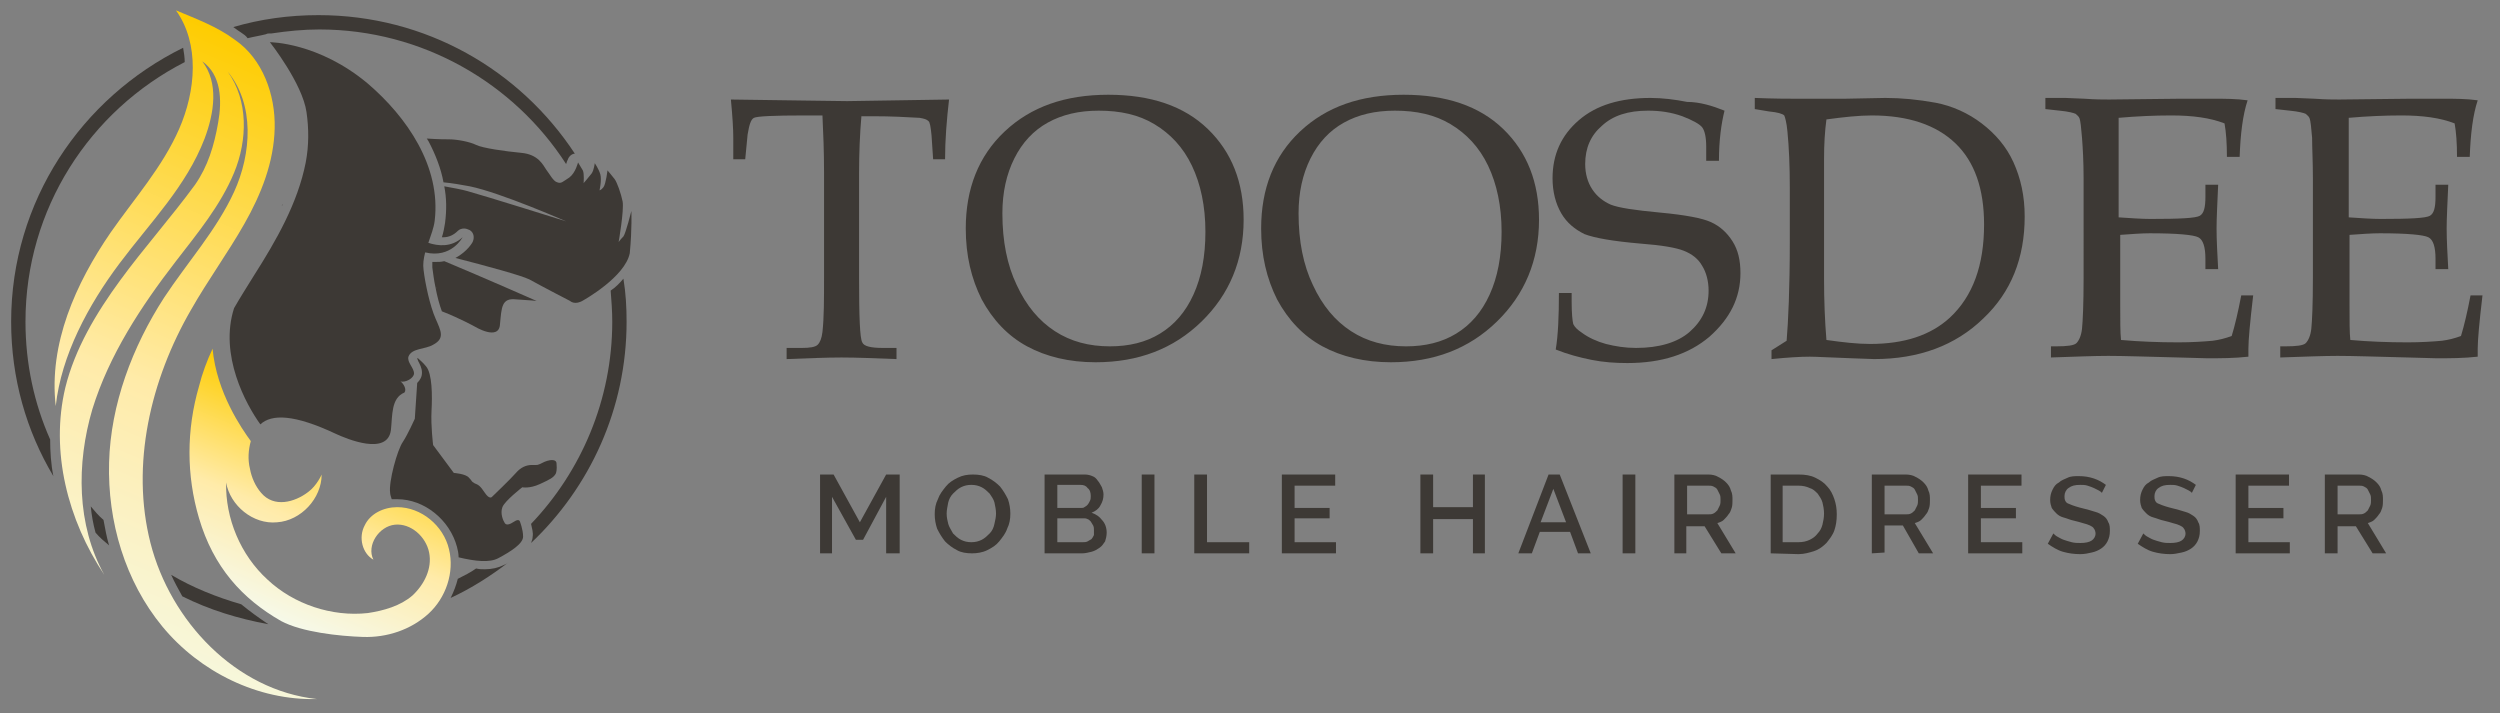
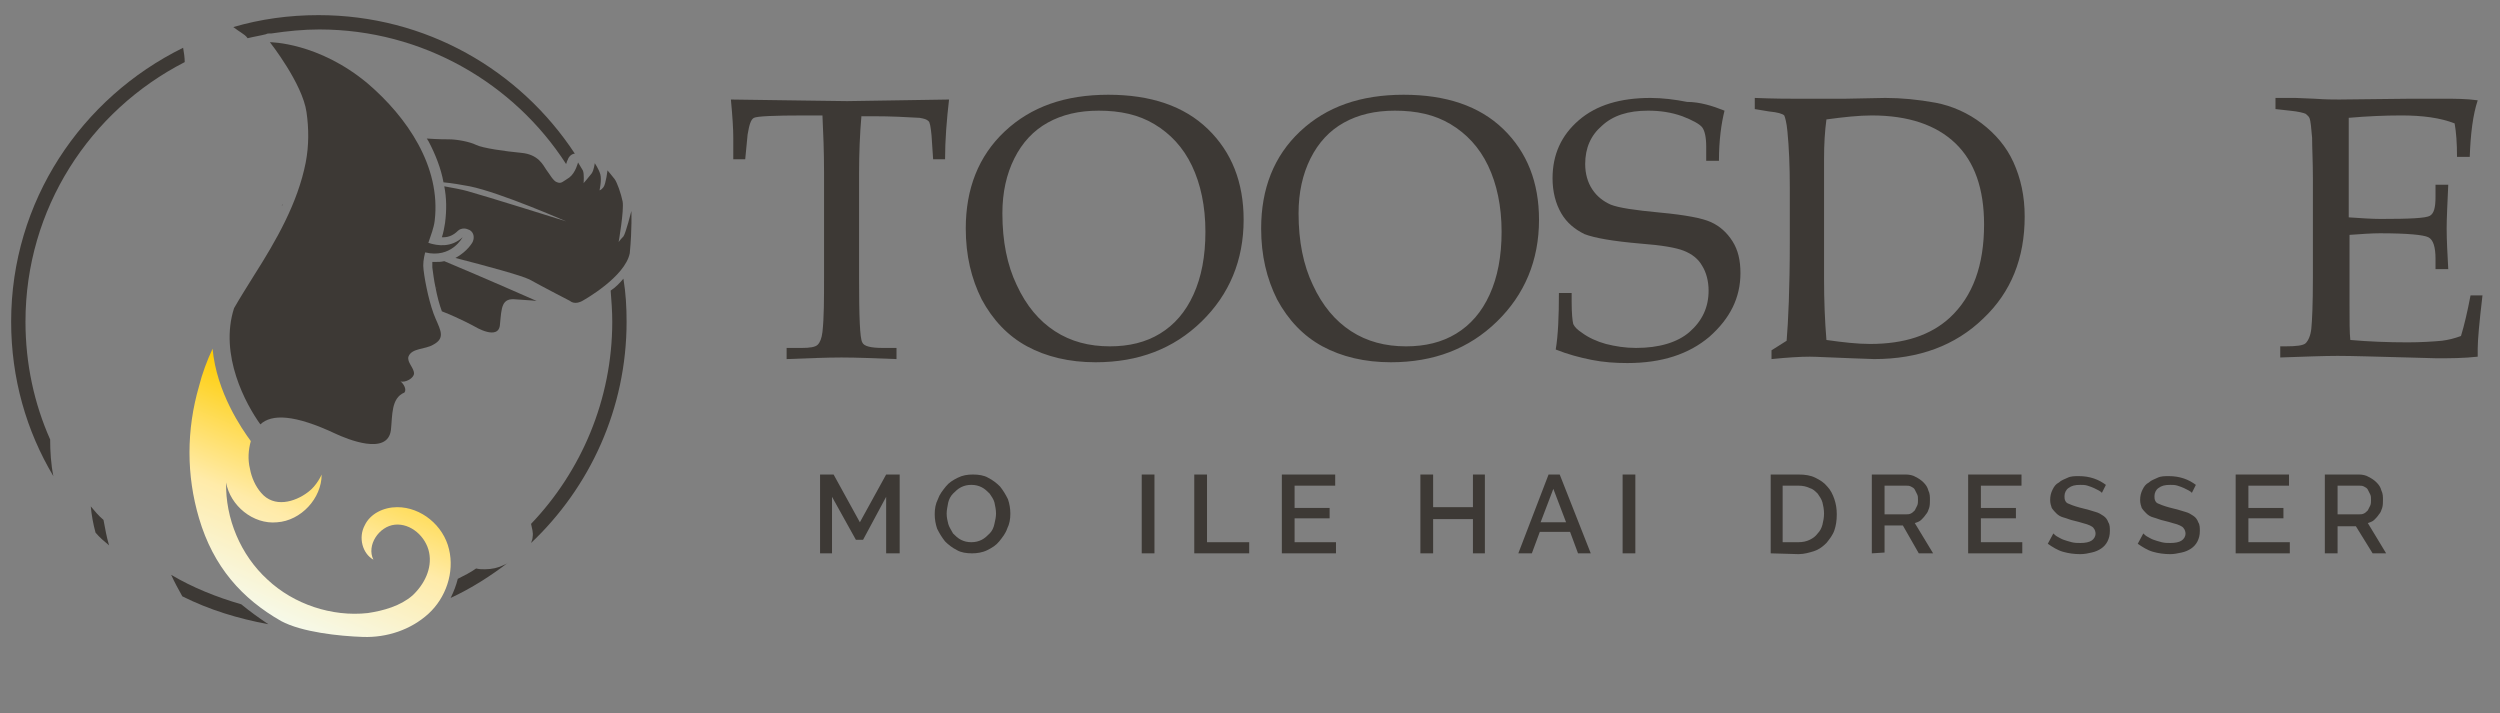
<svg xmlns="http://www.w3.org/2000/svg" version="1.1" id="Layer_1" x="0px" y="0px" viewBox="0 0 314 89.6" style="enable-background:new 0 0 314 89.6;" xml:space="preserve">
  <rect x="0" y="0" width="314" height="89.6" fill="#808080" stroke="none" />
  <style type="text/css">
	.st0{fill:#3D3935;}
	.st1{fill:url(#XMLID_00000150823608997162189110000001904475219047203770_);}
	.st2{fill:url(#SVGID_1_);}
</style>
  <g>
    <g>
      <path class="st0" d="M108.2,14.5c-0.2,2.3-0.3,4.7-0.3,7.3v13.1c0,4.9,0.1,7.6,0.4,8.1c0.2,0.5,1.1,0.7,2.6,0.7h1.7v1.4    c-2.7-0.1-5-0.2-6.9-0.2s-4.2,0.1-6.9,0.2v-1.4h1.9c1,0,1.7-0.1,2-0.4c0.3-0.3,0.5-0.8,0.6-1.6c0.2-1.8,0.2-4.1,0.2-6.9V21.6    c0-2.6-0.1-5-0.2-7.1H101c-3.8,0-5.9,0.1-6.3,0.3s-0.6,0.9-0.8,2.1L93.6,20h-1.5v-2.7c0-1.1-0.1-2.7-0.3-4.8    c8.3,0.1,13.2,0.2,14.6,0.2l12.8-0.2c-0.3,2.6-0.5,5.1-0.5,7.5h-1.5l-0.2-3c-0.1-1-0.2-1.7-0.4-1.8c-0.2-0.2-0.5-0.3-1.1-0.4    c-1.7-0.1-3.6-0.2-5.8-0.2h-1.5V14.5z" />
      <path class="st0" d="M121.3,28.7c0-5,1.6-9.1,4.9-12.2c3.3-3.1,7.6-4.6,13-4.6c5.3,0,9.5,1.4,12.5,4.3s4.5,6.7,4.5,11.4    c0,5.1-1.8,9.4-5.3,12.8s-7.9,5.1-13.3,5.1c-3.3,0-6.2-0.7-8.6-2c-2.4-1.3-4.3-3.3-5.7-5.9C122,35,121.3,32.1,121.3,28.7z     M125.9,26.8c0,3.5,0.6,6.5,1.8,9c1.2,2.6,2.8,4.5,4.8,5.8s4.3,1.9,6.9,1.9c2.4,0,4.5-0.5,6.3-1.6s3.2-2.7,4.2-4.9    s1.5-4.8,1.5-7.9c0-3.2-0.6-6-1.7-8.3c-1.1-2.3-2.7-4-4.7-5.2s-4.3-1.7-7-1.7c-2.5,0-4.6,0.5-6.4,1.5c-1.8,1-3.2,2.5-4.2,4.5    C126.4,21.9,125.9,24.2,125.9,26.8z" />
      <path class="st0" d="M158.4,28.7c0-5,1.6-9.1,4.9-12.2c3.3-3.1,7.6-4.6,13-4.6c5.3,0,9.5,1.4,12.5,4.3s4.5,6.7,4.5,11.4    c0,5.1-1.8,9.4-5.3,12.8s-7.9,5.1-13.3,5.1c-3.3,0-6.2-0.7-8.6-2c-2.4-1.3-4.3-3.3-5.7-5.9C159.1,35,158.4,32.1,158.4,28.7z     M163.1,26.8c0,3.5,0.6,6.5,1.8,9c1.2,2.6,2.8,4.5,4.8,5.8s4.3,1.9,6.9,1.9c2.4,0,4.5-0.5,6.3-1.6s3.2-2.7,4.2-4.9    s1.5-4.8,1.5-7.9c0-3.2-0.6-6-1.7-8.3s-2.7-4-4.7-5.2s-4.3-1.7-7-1.7c-2.5,0-4.6,0.5-6.4,1.5c-1.8,1-3.2,2.5-4.2,4.5    C163.6,21.9,163.1,24.2,163.1,26.8z" />
      <path class="st0" d="M216.6,13.9c-0.4,1.6-0.7,3.7-0.7,6.3h-1.6v-1.8c0-1.2-0.2-2-0.5-2.4s-1.2-0.9-2.5-1.4    c-1.4-0.5-2.8-0.7-4.3-0.7c-2.5,0-4.4,0.6-5.8,1.9c-1.4,1.2-2.1,2.8-2.1,4.8c0,1.2,0.3,2.3,0.9,3.2c0.6,0.9,1.4,1.5,2.3,1.9    c1,0.4,3,0.7,6.2,1s5.3,0.7,6.4,1.2c1.1,0.5,2,1.3,2.7,2.4s1,2.4,1,4c0,3.1-1.3,5.7-3.9,8c-2.6,2.2-6,3.3-10.3,3.3    c-1.5,0-3-0.1-4.5-0.4c-1.5-0.3-3-0.7-4.5-1.3c0.3-1.8,0.4-4.2,0.4-7.1h1.6v1.1c0,1.5,0.1,2.4,0.2,2.8c0.2,0.4,0.5,0.7,1.1,1.1    c0.8,0.6,1.9,1.1,3,1.4c1.2,0.3,2.4,0.5,3.8,0.5c2.9,0,5.2-0.7,6.7-2c1.6-1.4,2.4-3.1,2.4-5.2c0-1.2-0.3-2.3-0.8-3.1    c-0.5-0.9-1.3-1.5-2.3-1.9s-2.8-0.7-5.4-0.9c-3.5-0.3-5.8-0.7-7.1-1.2c-1.2-0.6-2.2-1.4-2.9-2.6s-1.1-2.7-1.1-4.4    c0-3,1.1-5.4,3.3-7.3s5.2-2.8,9-2.8c1.5,0,3.1,0.2,4.6,0.5C213.5,12.8,215.1,13.3,216.6,13.9z" />
      <path class="st0" d="M224.4,42.8c0.2-2.4,0.4-6.5,0.4-12.5v-6.7c0-2.7-0.1-5.1-0.3-7.1c-0.1-1.1-0.3-1.8-0.4-2    c-0.2-0.2-0.8-0.4-1.9-0.5l-1.8-0.3v-1.4c2.5,0.1,4.2,0.1,5.1,0.1h6.2l5.1-0.1c2,0,4.1,0.2,6.3,0.6c2.1,0.4,4.1,1.3,5.8,2.6    s3.1,2.9,4,4.9s1.4,4.2,1.4,6.8c0,5.2-1.7,9.5-5.2,12.8c-3.5,3.4-8.1,5.1-13.7,5.1l-2.8-0.1c-2.8-0.1-4.5-0.2-5.3-0.2    c-1.2,0-2.8,0.1-4.8,0.3V44L224.4,42.8z M229.4,42.7c2.1,0.3,3.9,0.5,5.5,0.5c4.3,0,7.6-1.1,10-3.3c2.9-2.7,4.3-6.6,4.3-11.7    c0-4.5-1.2-7.9-3.6-10.2c-2.4-2.3-5.9-3.5-10.5-3.5c-1.6,0-3.5,0.2-5.7,0.5c-0.2,1.5-0.3,3.1-0.3,5v15    C229.1,37.7,229.2,40.3,229.4,42.7z" />
-       <path class="st0" d="M266.3,29.5v5.6v3.2c0,2,0,3.5,0.1,4.4c2.2,0.2,4.7,0.3,7.2,0.3c1.7,0,3.2-0.1,4.3-0.2    c0.8-0.1,1.6-0.3,2.4-0.6c0.4-1.3,0.8-3,1.2-5.1h1.5c-0.4,3.4-0.6,5.6-0.6,6.7v1c-1.8,0.2-3.5,0.2-5.2,0.2l-3.6-0.1    c-4-0.1-6.9-0.2-8.8-0.2c-1.8,0-4.2,0.1-7.2,0.2v-1.4h0.7c1.3,0,2.2-0.1,2.5-0.4c0.3-0.3,0.6-0.9,0.7-1.8c0.1-1,0.2-3.1,0.2-6.4    V22.4c0-2.1-0.1-3.8-0.2-5.1s-0.2-2.1-0.3-2.4c-0.1-0.3-0.3-0.4-0.5-0.6c-0.2-0.1-0.9-0.3-2-0.4l-1.8-0.2v-1.4h2.5l2.4,0.1    c1.4,0.1,2.4,0.1,3.1,0.1l8.9-0.1h4.2c1.4,0,2.9,0,4.3,0.2c-0.6,1.8-0.9,4.2-1,7.1h-1.6c0-1.7-0.1-3.1-0.3-4.2c-1.8-0.7-4-1-6.7-1    c-2.1,0-4.3,0.1-6.6,0.3c0,1.4,0,2.9,0,4.3v3.5v4.7c1.5,0.1,2.9,0.2,4,0.2c3.7,0,5.7-0.1,6.2-0.4s0.7-1,0.7-2.4v-1.5h1.6    c-0.1,2.3-0.2,4.2-0.2,5.5c0,1.5,0.1,3.2,0.2,5.1H277v-1.3c0-1.5-0.3-2.4-0.9-2.7c-0.6-0.3-2.6-0.5-6.1-0.5    C269,29.3,267.7,29.4,266.3,29.5z" />
      <path class="st0" d="M295.1,29.5v5.6v3.2c0,2,0,3.5,0.1,4.4c2.2,0.2,4.7,0.3,7.2,0.3c1.7,0,3.2-0.1,4.3-0.2    c0.8-0.1,1.6-0.3,2.4-0.6c0.4-1.3,0.8-3,1.2-5.1h1.5c-0.4,3.4-0.6,5.6-0.6,6.7v1c-1.8,0.2-3.5,0.2-5.2,0.2l-3.6-0.1    c-4-0.1-6.9-0.2-8.8-0.2c-1.8,0-4.2,0.1-7.2,0.2v-1.4h0.7c1.3,0,2.2-0.1,2.5-0.4c0.3-0.3,0.6-0.9,0.7-1.8c0.1-1,0.2-3.1,0.2-6.4    V22.4c0-2.1-0.1-3.8-0.1-5.1c-0.1-1.3-0.2-2.1-0.3-2.4s-0.3-0.4-0.5-0.6c-0.2-0.1-0.9-0.3-2-0.4l-1.8-0.2v-1.4h2.5l2.4,0.1    c1.4,0.1,2.4,0.1,3.1,0.1l8.9-0.1h4.2c1.4,0,2.9,0,4.3,0.2c-0.6,1.8-0.9,4.2-1,7.1h-1.6c0-1.7-0.1-3.1-0.3-4.2c-1.8-0.7-4-1-6.7-1    c-2.1,0-4.3,0.1-6.6,0.3c0,1.4,0,2.9,0,4.3v3.5v4.7c1.5,0.1,2.9,0.2,4,0.2c3.7,0,5.7-0.1,6.2-0.4s0.7-1,0.7-2.4v-1.5h1.6    c-0.1,2.3-0.2,4.2-0.2,5.5c0,1.5,0.1,3.2,0.2,5.1h-1.6v-1.3c0-1.5-0.3-2.4-0.9-2.7c-0.6-0.3-2.6-0.5-6.1-0.5    C297.9,29.3,296.5,29.4,295.1,29.5z" />
    </g>
    <g>
      <path class="st0" d="M111.3,69.5v-7.1l-2.9,5.4h-0.9l-3-5.4v7.1H103v-9.9h1.7l3.3,6l3.3-6h1.7v9.9H111.3z" />
      <path class="st0" d="M122.1,69.5c-0.7,0-1.4-0.1-1.9-0.4c-0.6-0.3-1.1-0.7-1.5-1.1c-0.4-0.5-0.7-1-1-1.6c-0.2-0.6-0.3-1.2-0.3-1.8    c0-0.7,0.1-1.3,0.4-1.9c0.2-0.6,0.6-1.1,1-1.6s0.9-0.8,1.5-1.1s1.2-0.4,1.9-0.4c0.7,0,1.4,0.1,1.9,0.4c0.6,0.3,1.1,0.7,1.5,1.1    c0.4,0.5,0.7,1,1,1.6c0.2,0.6,0.3,1.2,0.3,1.8c0,0.7-0.1,1.3-0.4,1.9c-0.2,0.6-0.6,1.1-1,1.6s-0.9,0.8-1.5,1.1    C123.4,69.4,122.7,69.5,122.1,69.5z M118.9,64.5c0,0.5,0.1,0.9,0.2,1.3s0.4,0.8,0.6,1.2c0.3,0.3,0.6,0.6,1,0.8    c0.4,0.2,0.8,0.3,1.3,0.3s0.9-0.1,1.3-0.3c0.4-0.2,0.7-0.5,1-0.8s0.5-0.7,0.6-1.2c0.1-0.4,0.2-0.9,0.2-1.3c0-0.5-0.1-0.9-0.2-1.4    c-0.1-0.4-0.4-0.8-0.6-1.1c-0.3-0.3-0.6-0.6-1-0.8s-0.8-0.3-1.3-0.3s-0.9,0.1-1.3,0.3s-0.7,0.5-1,0.8s-0.5,0.7-0.6,1.1    C119,63.6,118.9,64.1,118.9,64.5z" />
-       <path class="st0" d="M139,66.9c0,0.4-0.1,0.8-0.2,1.1c-0.2,0.3-0.4,0.6-0.7,0.8c-0.3,0.2-0.6,0.4-1,0.5s-0.8,0.2-1.2,0.2h-4.7    v-9.9h5.1c0.3,0,0.7,0.1,0.9,0.2c0.3,0.1,0.5,0.3,0.7,0.6c0.2,0.2,0.3,0.5,0.5,0.8c0.1,0.3,0.2,0.6,0.2,0.9c0,0.5-0.1,0.9-0.4,1.4    c-0.2,0.4-0.6,0.7-1.1,0.9c0.6,0.2,1,0.5,1.3,0.9C138.8,65.7,139,66.3,139,66.9z M132.8,60.9v2.9h2.9c0.2,0,0.4,0,0.5-0.1    c0.2-0.1,0.3-0.2,0.4-0.3c0.1-0.1,0.2-0.3,0.3-0.5s0.1-0.4,0.1-0.6c0-0.4-0.1-0.8-0.4-1c-0.2-0.3-0.5-0.4-0.9-0.4    C135.7,60.9,132.8,60.9,132.8,60.9z M137.4,66.6c0-0.2,0-0.4-0.1-0.6s-0.2-0.3-0.3-0.5c-0.1-0.1-0.3-0.3-0.4-0.3    c-0.2-0.1-0.3-0.1-0.5-0.1h-3.3v3h3.2c0.2,0,0.4,0,0.6-0.1c0.2-0.1,0.3-0.2,0.5-0.3c0.1-0.1,0.2-0.3,0.3-0.5    C137.4,67,137.4,66.8,137.4,66.6z" />
      <path class="st0" d="M143.4,69.5v-9.9h1.6v9.9H143.4z" />
      <path class="st0" d="M150,69.5v-9.9h1.6v8.5h5.3v1.4H150z" />
      <path class="st0" d="M167.8,68.1v1.4H161v-9.9h6.7V61h-5.1v2.8h4.4v1.3h-4.4v3H167.8z" />
      <path class="st0" d="M186.5,59.6v9.9H185v-4.3h-5v4.3h-1.6v-9.9h1.6v4.1h5v-4.1H186.5z" />
      <path class="st0" d="M194.5,59.6h1.4l3.9,9.9h-1.6l-1-2.7h-3.8l-1,2.7h-1.7L194.5,59.6z M196.7,65.6l-1.6-4.2l-1.6,4.2H196.7z" />
      <path class="st0" d="M203.8,69.5v-9.9h1.6v9.9H203.8z" />
-       <path class="st0" d="M210.3,69.5v-9.9h4.3c0.4,0,0.9,0.1,1.2,0.3c0.4,0.2,0.7,0.4,1,0.7s0.5,0.6,0.6,1c0.2,0.4,0.2,0.8,0.2,1.2    c0,0.3,0,0.7-0.1,1s-0.2,0.6-0.4,0.8c-0.2,0.3-0.4,0.5-0.6,0.7c-0.2,0.2-0.5,0.3-0.8,0.4l2.3,3.8h-1.8l-2.1-3.4h-2.3v3.4H210.3z     M211.9,64.6h2.7c0.2,0,0.4,0,0.6-0.1c0.2-0.1,0.3-0.2,0.5-0.4c0.1-0.2,0.2-0.4,0.3-0.6s0.1-0.5,0.1-0.7c0-0.3,0-0.5-0.1-0.7    s-0.2-0.4-0.3-0.6c-0.1-0.2-0.3-0.3-0.5-0.4c-0.2-0.1-0.4-0.1-0.6-0.1h-2.7V64.6z" />
      <path class="st0" d="M222.4,69.5v-9.9h3.5c0.8,0,1.5,0.1,2.1,0.4c0.6,0.3,1.1,0.6,1.5,1.1c0.4,0.4,0.7,1,0.9,1.6s0.3,1.2,0.3,1.9    c0,0.8-0.1,1.4-0.3,2s-0.6,1.1-1,1.6c-0.4,0.4-0.9,0.8-1.5,1s-1.3,0.4-2,0.4L222.4,69.5L222.4,69.5z M229.1,64.5    c0-0.5-0.1-1-0.2-1.4c-0.1-0.4-0.4-0.8-0.6-1.1c-0.3-0.3-0.6-0.6-1-0.7c-0.4-0.2-0.9-0.3-1.4-0.3h-2v7.1h2c0.5,0,1-0.1,1.4-0.3    c0.4-0.2,0.7-0.4,1-0.8c0.3-0.3,0.5-0.7,0.6-1.1C229,65.5,229.1,65,229.1,64.5z" />
      <path class="st0" d="M235.1,69.5v-9.9h4.3c0.4,0,0.9,0.1,1.2,0.3c0.4,0.2,0.7,0.4,1,0.7s0.5,0.6,0.6,1c0.2,0.4,0.2,0.8,0.2,1.2    c0,0.3,0,0.7-0.1,1s-0.2,0.6-0.4,0.8c-0.2,0.3-0.4,0.5-0.6,0.7c-0.2,0.2-0.5,0.3-0.8,0.4l2.3,3.8H241l-2-3.5h-2.3v3.4L235.1,69.5    L235.1,69.5z M236.7,64.6h2.7c0.2,0,0.4,0,0.6-0.1c0.2-0.1,0.3-0.2,0.5-0.4c0.1-0.2,0.2-0.4,0.3-0.6c0.1-0.2,0.1-0.5,0.1-0.7    c0-0.3,0-0.5-0.1-0.7s-0.2-0.4-0.3-0.6c-0.1-0.2-0.3-0.3-0.5-0.4c-0.2-0.1-0.4-0.1-0.6-0.1h-2.7V64.6z" />
      <path class="st0" d="M254,68.1v1.4h-6.8v-9.9h6.7V61h-5.1v2.8h4.4v1.3h-4.4v3H254z" />
      <path class="st0" d="M264,61.9c-0.1-0.1-0.2-0.2-0.4-0.3c-0.2-0.1-0.4-0.2-0.6-0.3s-0.5-0.2-0.8-0.3s-0.6-0.1-0.9-0.1    c-0.7,0-1.1,0.1-1.5,0.4c-0.3,0.2-0.5,0.6-0.5,1c0,0.2,0,0.4,0.1,0.6c0.1,0.2,0.2,0.3,0.5,0.4c0.2,0.1,0.5,0.2,0.8,0.3    s0.7,0.2,1.1,0.3c0.5,0.1,1,0.3,1.4,0.4s0.7,0.3,1,0.5s0.5,0.5,0.6,0.8c0.2,0.3,0.2,0.7,0.2,1.1c0,0.5-0.1,0.9-0.3,1.3    c-0.2,0.4-0.5,0.7-0.8,0.9c-0.3,0.2-0.7,0.4-1.2,0.5c-0.4,0.1-0.9,0.2-1.4,0.2c-0.8,0-1.5-0.1-2.2-0.3c-0.7-0.2-1.3-0.6-1.9-1    l0.7-1.3c0.1,0.1,0.3,0.3,0.5,0.4s0.5,0.3,0.8,0.4s0.6,0.2,1,0.3c0.4,0.1,0.7,0.1,1.1,0.1c0.6,0,1.1-0.1,1.4-0.3    c0.3-0.2,0.5-0.5,0.5-0.9c0-0.2-0.1-0.5-0.2-0.6c-0.1-0.2-0.3-0.3-0.5-0.4s-0.5-0.2-0.9-0.3c-0.3-0.1-0.7-0.2-1.1-0.3    c-0.5-0.1-0.9-0.3-1.3-0.4s-0.7-0.3-0.9-0.5c-0.2-0.2-0.4-0.4-0.6-0.7c-0.1-0.3-0.2-0.6-0.2-1c0-0.5,0.1-0.9,0.3-1.3    c0.2-0.4,0.4-0.7,0.8-0.9c0.3-0.3,0.7-0.4,1.1-0.6s0.9-0.2,1.4-0.2c0.7,0,1.3,0.1,1.9,0.3s1.1,0.5,1.5,0.8L264,61.9z" />
      <path class="st0" d="M275.3,61.9c-0.1-0.1-0.2-0.2-0.4-0.3c-0.2-0.1-0.4-0.2-0.6-0.3s-0.5-0.2-0.8-0.3s-0.6-0.1-0.9-0.1    c-0.7,0-1.1,0.1-1.5,0.4c-0.3,0.2-0.5,0.6-0.5,1c0,0.2,0,0.4,0.1,0.6c0.1,0.2,0.2,0.3,0.5,0.4c0.2,0.1,0.5,0.2,0.8,0.3    s0.7,0.2,1.1,0.3c0.5,0.1,1,0.3,1.4,0.4s0.7,0.3,1,0.5s0.5,0.5,0.6,0.8c0.2,0.3,0.2,0.7,0.2,1.1c0,0.5-0.1,0.9-0.3,1.3    c-0.2,0.4-0.5,0.7-0.8,0.9c-0.3,0.2-0.7,0.4-1.2,0.5s-0.9,0.2-1.4,0.2c-0.8,0-1.5-0.1-2.2-0.3c-0.7-0.2-1.3-0.6-1.9-1l0.7-1.3    c0.1,0.1,0.3,0.3,0.5,0.4s0.5,0.3,0.8,0.4s0.6,0.2,1,0.3c0.4,0.1,0.7,0.1,1.1,0.1c0.6,0,1.1-0.1,1.4-0.3c0.3-0.2,0.5-0.5,0.5-0.9    c0-0.2-0.1-0.5-0.2-0.6c-0.1-0.2-0.3-0.3-0.5-0.4s-0.5-0.2-0.9-0.3c-0.3-0.1-0.7-0.2-1.1-0.3c-0.5-0.1-0.9-0.3-1.3-0.4    s-0.7-0.3-0.9-0.5c-0.2-0.2-0.4-0.4-0.6-0.7c-0.1-0.3-0.2-0.6-0.2-1c0-0.5,0.1-0.9,0.3-1.3c0.2-0.4,0.4-0.7,0.8-0.9    c0.3-0.3,0.7-0.4,1.1-0.6s0.9-0.2,1.4-0.2c0.7,0,1.3,0.1,1.9,0.3s1.1,0.5,1.5,0.8L275.3,61.9z" />
      <path class="st0" d="M287.6,68.1v1.4h-6.8v-9.9h6.7V61h-5.1v2.8h4.4v1.3h-4.4v3H287.6z" />
      <path class="st0" d="M292,69.5v-9.9h4.3c0.4,0,0.9,0.1,1.2,0.3c0.4,0.2,0.7,0.4,1,0.7s0.5,0.6,0.6,1c0.2,0.4,0.2,0.8,0.2,1.2    c0,0.3,0,0.7-0.1,1s-0.2,0.6-0.4,0.8c-0.2,0.3-0.4,0.5-0.6,0.7s-0.5,0.3-0.8,0.4l2.3,3.8H298l-2.1-3.4h-2.3v3.4H292z M293.6,64.6    h2.7c0.2,0,0.4,0,0.6-0.1s0.3-0.2,0.5-0.4c0.1-0.2,0.2-0.4,0.3-0.6c0.1-0.2,0.1-0.5,0.1-0.7c0-0.3,0-0.5-0.1-0.7s-0.2-0.4-0.3-0.6    c-0.1-0.2-0.3-0.3-0.5-0.4c-0.2-0.1-0.4-0.1-0.6-0.1h-2.7V64.6z" />
    </g>
  </g>
  <g>
    <path class="st0" d="M11.4,63.6c0.1,1.1,0.3,2.2,0.6,3.3c0.5,0.6,1.1,1.1,1.7,1.6c-0.3-1-0.5-2.1-0.7-3.2   C12.4,64.8,11.9,64.2,11.4,63.6z" />
    <path class="st0" d="M30.3,75.9c-3.1-0.9-6.1-2.1-8.8-3.7c0.4,0.9,0.9,1.8,1.4,2.7c3.4,1.7,7,2.8,10.8,3.5   C32.5,77.6,31.4,76.8,30.3,75.9z" />
    <path class="st0" d="M30.3,4.1c0.3,0.2,0.6,0.4,0.8,0.7c0.8-0.2,1.5-0.3,2.3-0.5c0.2-0.1,0.3-0.1,0.5-0.1c0,0,0.1,0,0.2,0   c2-0.3,4-0.5,6-0.5c13,0,24.5,6.8,31,16.9c0.1-0.2,0.1-0.4,0.2-0.5c0.1-0.4,0.5-0.8,0.9-0.8l0,0C65.3,8.8,53.5,1.9,40,1.9   c-3.7,0-7.3,0.5-10.7,1.5C29.7,3.7,30,3.9,30.3,4.1z" />
    <path class="st0" d="M6.3,55.2c-2-4.5-3.1-9.5-3.1-14.8c0-14.2,8.1-26.5,20-32.6c0-0.6-0.1-1.2-0.2-1.8   C10.2,12.3,1.4,25.3,1.4,40.4c0,7.1,1.9,13.7,5.3,19.4C6.4,58.3,6.3,56.7,6.3,55.2z" />
    <path class="st0" d="M76.7,36.5c0.1,1.3,0.2,2.6,0.2,3.9c0,9.8-3.9,18.8-10.2,25.4c0.1,0.5,0.3,1.1,0.2,1.6c0,0.3-0.1,0.5-0.2,0.8   c7.4-7,12-16.9,12-27.8c0-1.8-0.1-3.6-0.4-5.4C77.8,35.6,77.3,36.1,76.7,36.5z" />
    <path class="st0" d="M63.2,71c-0.6,0.3-1.4,0.5-2.3,0.5c-0.4,0-0.7,0-1.1-0.1c-0.7,0.5-1.5,0.9-2.3,1.3c-0.2,0.8-0.5,1.6-0.9,2.4   c2.6-1.2,5.1-2.8,7.3-4.5C63.7,70.8,63.4,70.9,63.2,71z" />
  </g>
  <g>
    <path class="st0" d="M35.4,25.8c0,0,0-0.1,0.1-0.1C35.5,25.7,35.5,25.8,35.4,25.8z" />
    <path class="st0" d="M62.8,40.7c0.2-2.1,0.2-3.3,2-3.1c1.8,0.1,2.6,0.2,2.6,0.2s-6.8-3-11.6-5c-0.4,0.1-0.7,0.1-1.2,0.1l0,0   c-0.1,0-0.2,0-0.3,0c0,0.3,0,0.5,0,0.7c0.1,0.7,0.2,1.6,0.4,2.5c0.2,0.1,0.2,0.1,0.2,0.1s-0.1,0-0.2-0.1c0.2,1.1,0.5,2.2,0.8,3   c2.3,0.9,4.1,1.9,4.1,1.9S62.7,42.9,62.8,40.7z" />
-     <path class="st0" d="M68.4,58c-1,0.5-0.8,0.4-1.6,0.4c-0.7,0-1.4,0.3-2,1s-3,3-3,3s-0.3,0.4-0.9-0.5c-0.6-0.9-0.8-1-1.3-1.2   c-0.5-0.3-0.2-0.2-0.7-0.7c-0.4-0.5-1.9-0.6-1.9-0.6l-2.6-3.5c0,0-0.3-2.4-0.2-4.3c0.1-1.9,0.1-4.7-0.7-5.6c-0.4-0.5-0.8-0.8-1-1   h-0.1c0,0.1,0.1,0.2,0.1,0.3c0.2,0.4,0.5,0.9,0.5,1.5c0,0.5-0.2,0.9-0.6,1.3c-0.1,1.6-0.3,4.5-0.3,4.5s-0.9,2-1.5,2.9   c-0.7,1-1.8,5-1.6,6.4c0,0.2,0.1,0.5,0.2,0.8c0.2,0,0.4,0,0.6,0h0.1c3.4,0,6.6,2.6,7.5,6c0.1,0.4,0.2,0.8,0.2,1.3   c2.1,0.5,3.9,0.7,5,0.1c1.5-0.8,3.1-1.8,3.1-2.7c0-0.9-0.4-1.9-0.4-1.9s-0.1-0.4-0.7,0s-1,0.5-1.2,0.2s-0.6-1.2-0.3-2   c0.3-0.8,2.5-2.5,2.5-2.5s0.9,0.2,2.2-0.4c1.3-0.6,1.7-0.8,2-1.3c0.2-0.5,0.1-1.1,0.1-1.3C69.9,57.8,69.4,57.6,68.4,58z" />
    <path class="st0" d="M79.3,26.5c0,0-0.7,2.8-1,3.2c-0.4,0.4-0.6,0.7-0.6,0.7s0.7-4,0.5-5.1c-0.2-1-0.7-2.4-1-2.8s-0.9-1.1-0.9-1.1   s-0.2,1.7-0.5,2.1s-0.5,0.4-0.5,0.4s0.3-1.3,0.1-2c-0.2-0.7-0.7-1.4-0.7-1.4s-0.1,0.9-0.4,1.3s-1,1.2-1,1.2s0.1-1.2-0.1-1.6   c-0.3-0.5-0.6-1-0.6-1s-0.3,1.3-1.1,1.9c-0.8,0.5-1,0.8-1.5,0.6c-0.5-0.1-1-1.1-1.4-1.6c-0.4-0.6-1-1.9-3.1-2.1s-4.9-0.6-5.7-1   s-2.4-0.7-3.4-0.7c-0.3,0-1.4,0-2.8-0.1c0.1,0.1,0.1,0.2,0.2,0.3c0.9,1.7,1.6,3.5,1.9,5.2c1.1,0.1,2.2,0.3,3.3,0.5   c3.9,0.8,12.1,4.4,12.1,4.4S60.9,24.6,58.7,24c-0.7-0.2-1.8-0.4-2.9-0.6c0.3,1.5,0.3,3,0.1,4.6c-0.1,0.6-0.2,1.2-0.4,1.8   c0.1,0,0.1,0,0.2,0c0.7,0,1.3-0.3,1.8-0.8c0.2-0.2,0.5-0.3,0.8-0.3c0.2,0,0.5,0.1,0.7,0.2c0.5,0.3,0.6,0.9,0.4,1.4   c0,0.1-0.7,1.3-2.2,2.1c3.9,1,8.3,2.2,9.3,2.7c1.8,1,5.1,2.7,5.1,2.7s0.6,0.6,1.7-0.1c0,0,5.2-2.9,5.8-5.9   C79.4,28.7,79.3,26.5,79.3,26.5z" />
  </g>
  <g>
    <linearGradient id="XMLID_00000002364128434882411700000003389713975487618734_" gradientUnits="userSpaceOnUse" x1="45.161" y1="19.071" x2="15.863" y2="88.094" gradientTransform="matrix(1 0 0 1 0 -8)">
      <stop offset="0" style="stop-color:#FECC00" />
      <stop offset="0.598" style="stop-color:#FFEBA9" />
      <stop offset="1" style="stop-color:#F7F7DB" />
    </linearGradient>
-     <path id="XMLID_00000021820994469718756350000004996591026565274286_" style="fill:url(#XMLID_00000002364128434882411700000003389713975487618734_);" d="   M18.9,68.2c-2.5-9.8,0-20.5,5.1-29.3c2.1-3.7,4.6-7.1,6.7-10.8s3.7-7.7,3.8-12c0.1-4.2-1.5-8.7-5-11.1c-2.3-1.7-4.8-2.6-7.4-3.7   c3,4.2,2.5,10.1,0.4,14.9s-5.6,8.7-8.6,13C9.5,35.6,6.1,43.2,7,51c0.7-6.4,4.1-12.7,8-17.9s8.4-9.7,10.7-15.7   c1.2-3.2,1.8-7-0.3-9.7c2.4,1.7,2.5,4.9,2,7.7c-0.5,2.9-1.3,5.5-2.9,7.8c-3,4.1-6.4,7.9-9.4,12s-5.7,8.6-6.9,13.5   c-1.9,8,0.3,16.6,4.9,23.5c-3.5-6.3-3.5-14-1.5-20.8c2.1-6.8,6.1-12.9,10.5-18.6c2.7-3.5,5.6-7,7.3-11.1c1.7-4.1,1.8-9.1-0.8-12.7   c3.4,4.1,3,10.3,0.8,15.1s-5.9,8.9-8.8,13.3c-4,6.2-6.7,13.4-6.9,20.7c-0.2,7.4,2,14.9,6.7,20.6c4.7,5.7,12,9.3,19.4,9.1   C29.6,86.7,21.4,78,18.9,68.2z" />
    <linearGradient id="SVGID_1_" gradientUnits="userSpaceOnUse" x1="44.499" y1="59.413" x2="33.519" y2="85.281" gradientTransform="matrix(1 0 0 1 0 -8)">
      <stop offset="0" style="stop-color:#FECC00" />
      <stop offset="0.553" style="stop-color:#FFEBA9" />
      <stop offset="1" style="stop-color:#F6F9E9" />
    </linearGradient>
    <path class="st2" d="M49.9,63.7c-1.7,0-3.4,0.8-4.1,2.3c-0.8,1.5-0.3,3.5,1.1,4.3c-0.9-1.8,0.7-4.2,2.7-4.4c2-0.2,3.9,1.5,4.3,3.5   c0.4,2-0.6,4-2.1,5.4c-1.5,1.3-3.6,1.9-5.6,2.2c-4.5,0.5-9.3-1.1-12.6-4.2c-3.4-3.1-5.3-7.7-5.2-12.2c0.5,2.9,3.4,5.3,6.4,5   c3-0.2,5.6-3,5.6-6c0,0-0.6,1.4-1.7,2.2c-1.7,1.3-4.3,2-5.9,0.1c-0.7-0.8-1.2-1.9-1.4-3c-0.3-1.2-0.2-2.4,0.1-3.5   c-1.1-1.5-4.3-6.1-4.8-11.6c-0.7,1.5-1.3,3.1-1.7,4.7c-1.6,5.5-1.6,11.2,0,16.6c1.8,6.1,5.4,10.1,10.3,12.9c2.6,1.4,7.3,1.9,10.3,2   s6-0.9,8.2-2.9s3.3-5.2,2.6-8.1C55.7,66,52.9,63.7,49.9,63.7z" />
  </g>
  <path class="st0" d="M53.8,30.5c0.3-0.9,0.7-1.9,0.8-2.8c0.8-6.8-3.5-13-8.4-17.2C40,5.3,33.9,5.3,33.9,5.3s4.1,5.2,4.6,8.8  c0.3,2.1,0.3,4.2-0.1,6.3c-1,5.1-3.7,9.8-6.5,14.2c-0.8,1.3-1.7,2.7-2.5,4.1c-1.9,5.9,1.5,12.1,3.3,14.6c1.4-1.3,4.2-1.3,9.5,1.2  c1.3,0.6,6.5,2.8,6.9-0.5c0.2-1.8,0-4,1.7-4.7c0.3-0.4-0.1-1.1-0.5-1.4c0.6,0.2,1.7-0.4,1.7-1c0-0.7-0.9-1.4-0.7-2.1  c0.4-1.1,2.1-0.9,3.1-1.5c1.5-0.8,1-1.7,0.3-3.3s-1.3-4.4-1.5-6.1c-0.1-0.7,0-1.4,0.2-2.2c3.3,0.8,4.7-1.9,4.7-1.9  C56.7,31.1,55,30.9,53.8,30.5z" />
</svg>